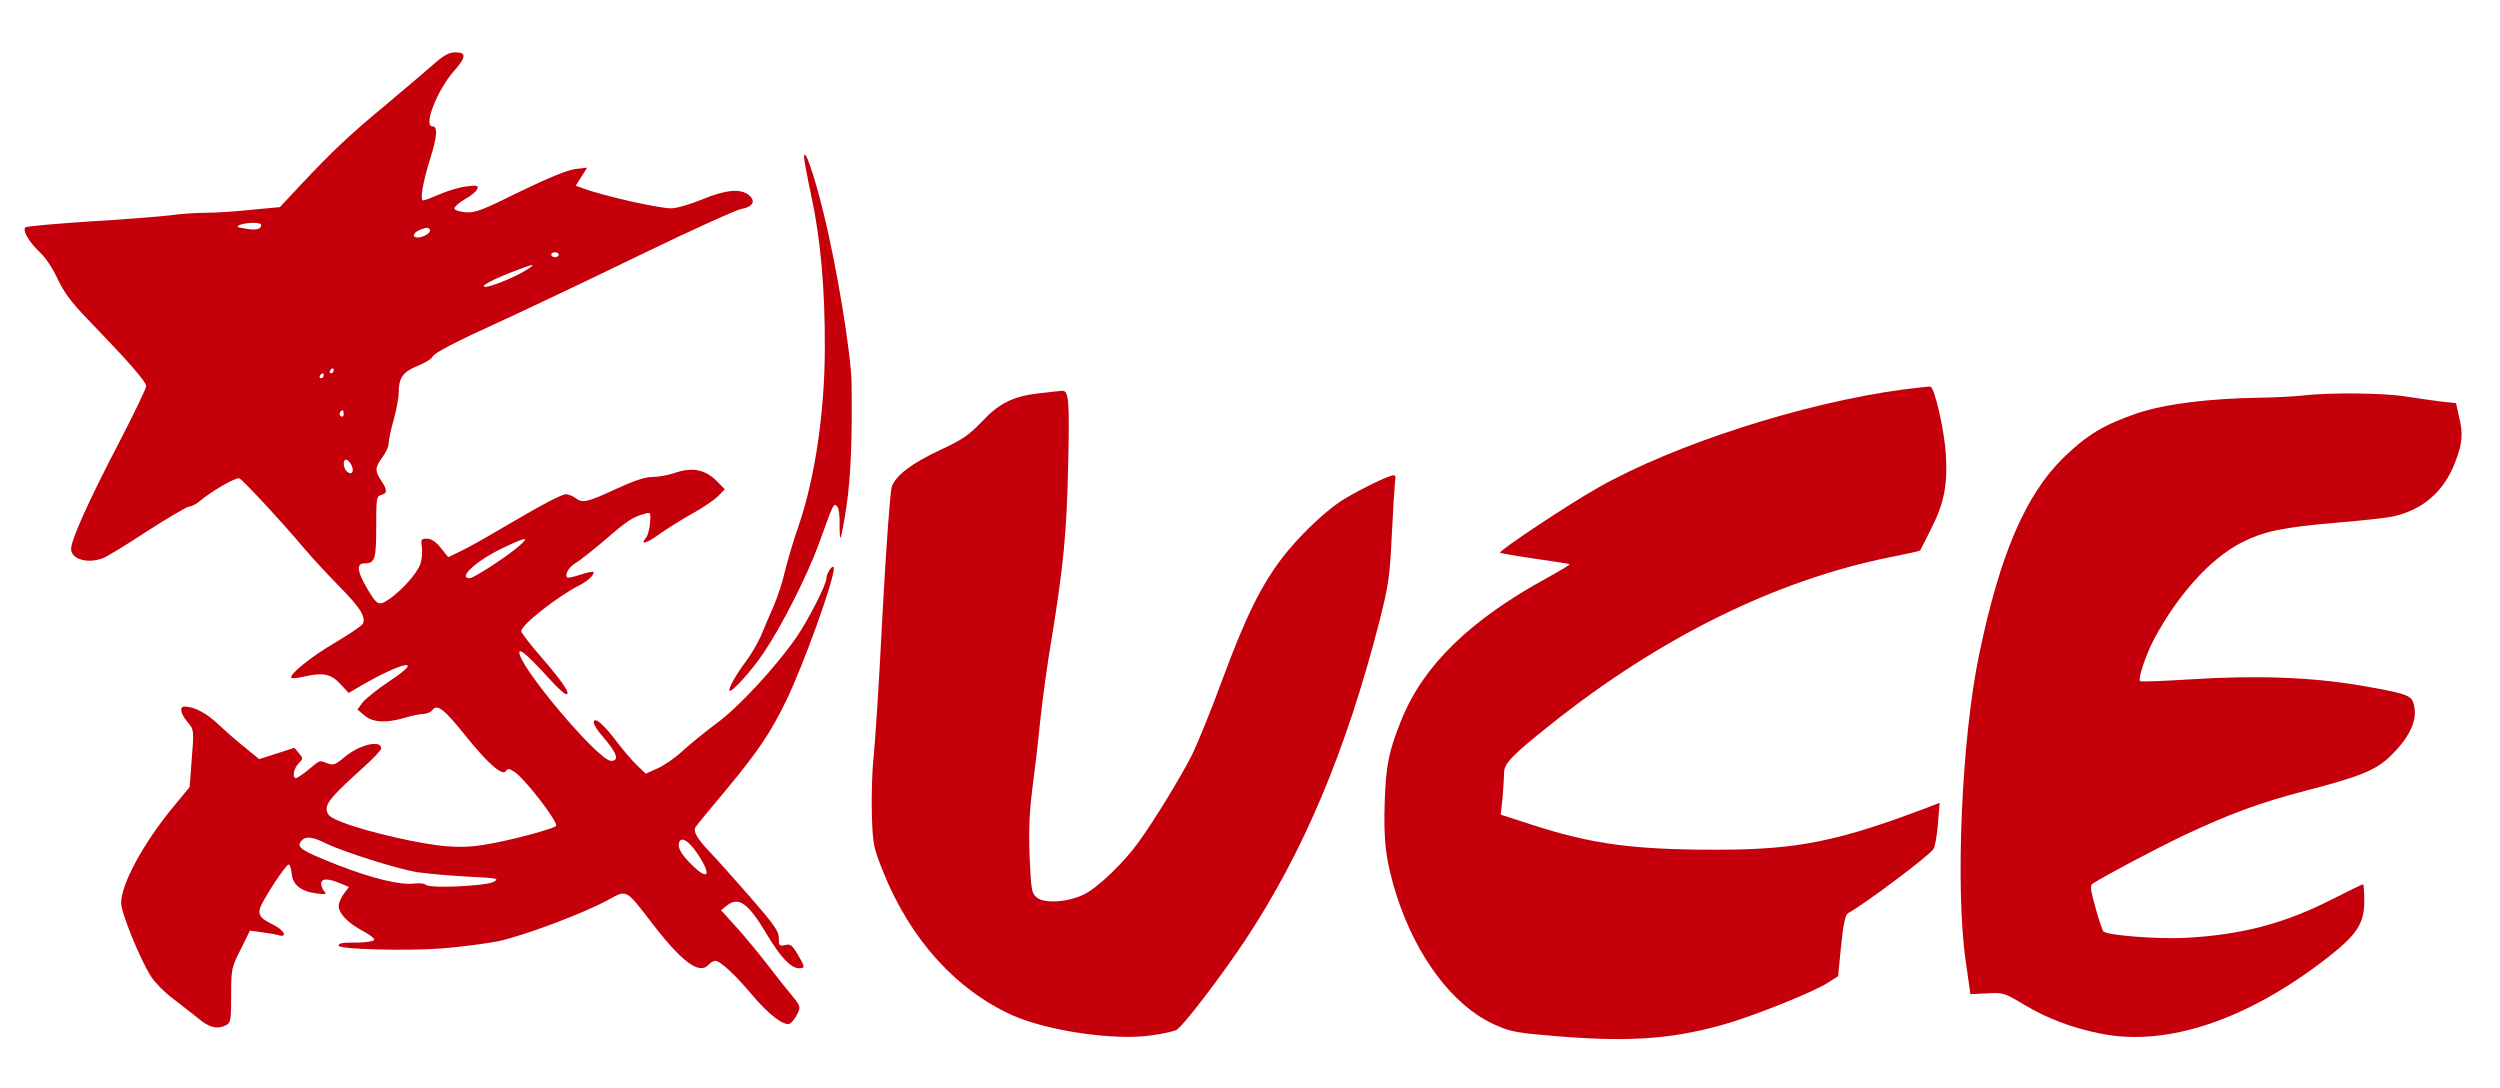
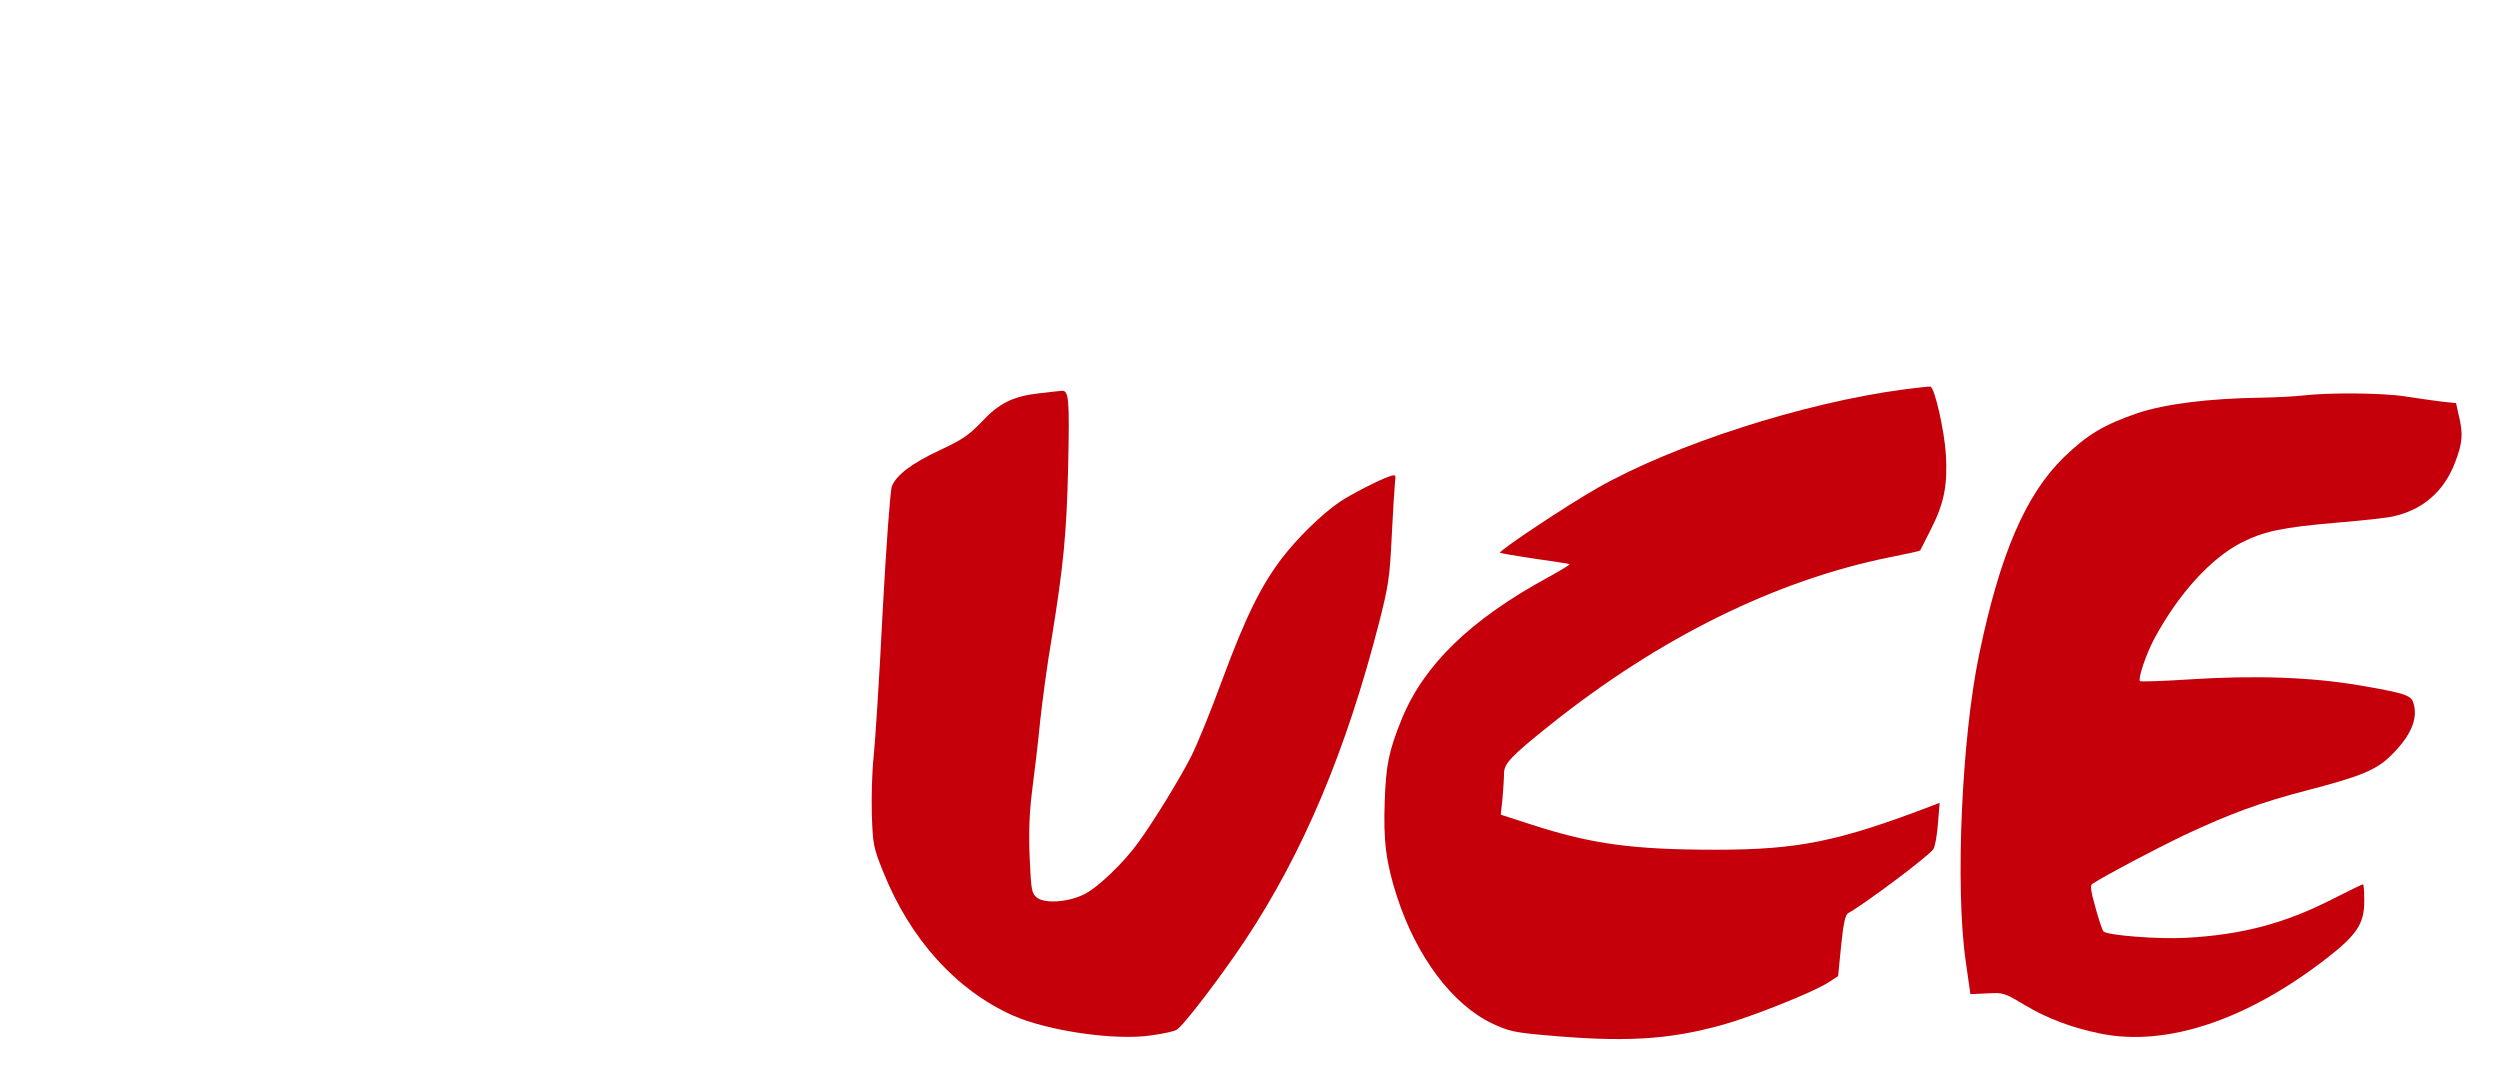
<svg xmlns="http://www.w3.org/2000/svg" version="1.0" width="1000" height="435" preserveAspectRatio="xMidYMid meet" style="">
-   <rect id="backgroundrect" width="100%" height="100%" x="0" y="0" fill="none" stroke="none" />
  <g class="currentLayer" style="">
    <title>Layer 1</title>
    <g transform="translate(0,435) scale(0.1,-0.1) " fill="#c5000a" stroke="none" id="svg_1" class="selected" opacity="1" fill-opacity="1">
-       <path d="M1728.837,4088.367 c-32.009,-28.637 -117.034,-99.737 -187.054,-158.986 c-143.041,-118.499 -213.062,-184.661 -338.098,-317.972 l-84.024,-89.862 l-116.034,-10.862 c-63.018,-6.912 -145.042,-11.85 -181.052,-11.85 c-37.011,0 -100.029,-3.95 -140.04,-9.875 c-40.012,-4.937 -185.053,-16.787 -323.093,-24.687 c-137.04,-8.887 -254.073,-19.75 -258.075,-23.7 c-13.004,-11.85 16.005,-60.237 58.017,-99.737 c21.006,-18.762 53.015,-66.162 71.021,-106.649 c26.008,-54.312 55.016,-93.812 122.035,-162.936 c162.047,-167.873 232.067,-247.86 232.067,-265.635 c0,-9.875 -49.014,-111.586 -109.032,-227.123 c-122.035,-234.035 -191.055,-388.084 -191.055,-424.621 c0,-40.487 66.019,-60.237 127.037,-36.537 c15.004,4.937 96.028,54.312 178.051,108.624 c83.024,53.324 159.046,97.762 167.048,97.762 c9.003,0 27.008,8.887 40.012,19.75 c47.014,40.487 147.042,98.749 161.047,92.824 c13.004,-4.937 162.047,-164.911 263.076,-284.397 c28.008,-33.575 90.026,-99.737 138.04,-149.111 c84.024,-85.912 104.03,-118.499 93.027,-147.136 c-3.001,-7.9 -53.015,-41.475 -111.032,-76.037 c-95.027,-55.299 -187.054,-129.361 -175.051,-141.211 c2.001,-2.962 22.006,-0.987 44.013,3.95 c82.024,18.762 113.033,12.837 150.043,-26.662 l35.01,-37.525 l47.014,27.65 c170.049,98.749 261.075,115.536 119.034,21.725 c-49.014,-32.587 -98.028,-72.087 -110.032,-86.899 l-21.006,-28.637 l28.008,-23.7 c33.01,-28.637 88.025,-31.6 163.047,-8.887 c27.008,7.9 60.017,14.812 73.021,14.812 c13.004,0 29.008,6.912 36.01,15.8 c19.005,25.675 47.014,3.95 136.039,-107.636 c88.025,-109.611 145.042,-157.999 158.046,-136.274 c7.002,10.862 13.004,9.875 33.01,-2.962 c43.012,-27.65 180.052,-206.386 167.048,-217.248 c-13.004,-10.862 -141.041,-46.412 -234.068,-65.174 c-89.026,-17.775 -128.037,-20.737 -202.058,-15.8 c-99.029,6.912 -320.093,57.274 -418.121,95.787 c-50.014,19.75 -60.017,27.65 -63.018,50.362 c-3.001,27.65 23.007,58.262 156.045,177.748 c34.01,31.6 62.018,61.224 62.018,67.149 c0,36.537 -87.025,15.8 -147.042,-34.562 c-36.01,-30.612 -45.013,-33.575 -68.02,-24.687 c-34.01,12.837 -27.008,14.812 -75.022,-24.687 c-23.007,-18.762 -46.013,-34.562 -51.015,-34.562 c-16.005,0 -9.003,39.5 11.003,59.249 c18.005,17.775 18.005,19.75 1,40.487 l-18.005,21.725 l-70.02,-22.712 l-71.021,-22.712 l-53.015,43.45 c-30.009,23.7 -79.023,66.162 -109.032,94.799 c-49.014,46.412 -98.028,72.087 -137.04,72.087 c-21.006,0 -15.004,-29.625 12.003,-61.224 c27.008,-31.6 27.008,-31.6 16.005,-166.886 l-7.002,-93.812 l-70.02,-84.924 c-117.034,-143.186 -204.059,-304.147 -204.059,-379.196 c0,-38.512 76.022,-226.135 120.035,-294.272 c16.005,-24.687 55.016,-64.187 86.025,-86.899 c31.009,-23.7 76.022,-59.249 101.029,-78.999 c45.013,-38.512 78.023,-46.412 114.033,-27.65 c17.005,9.875 19.005,21.725 19.005,118.499 c0,104.674 1,110.599 38.011,183.673 l37.011,75.049 l45.013,-5.925 c25.007,-2.962 55.016,-7.9 68.02,-11.85 c41.012,-11.85 24.007,20.737 -23.007,43.45 c-58.017,27.65 -64.019,44.437 -35.01,94.799 c40.012,71.099 92.027,144.174 100.029,144.174 c5.001,0 10.003,-15.8 12.003,-36.537 c4.001,-44.437 37.011,-71.099 99.029,-78.999 c36.01,-4.937 42.012,-2.962 32.009,7.9 c-7.002,6.912 -13.004,20.737 -13.004,30.612 c0,21.725 25.007,22.712 74.021,2.962 l37.011,-15.8 l-21.006,-27.65 c-11.003,-15.8 -20.006,-37.525 -20.006,-48.387 c0,-29.625 37.011,-68.137 95.027,-98.749 c27.008,-14.812 49.014,-30.612 47.014,-36.537 c-1,-4.937 -28.008,-9.875 -60.017,-10.862 c-72.021,0 -82.024,-1.975 -82.024,-12.837 c0,-13.825 268.077,-21.725 410.119,-10.862 c74.021,5.925 176.051,18.762 226.065,28.637 c101.029,20.737 345.1,112.574 442.128,165.898 c76.022,41.475 68.02,45.425 177.051,-95.787 c120.035,-156.024 189.055,-205.398 225.065,-162.936 c7.002,7.9 19.005,14.812 26.008,14.812 c20.006,0 83.024,-59.249 148.043,-137.261 c63.018,-75.049 125.036,-123.436 149.043,-114.549 c8.002,3.95 22.006,20.737 30.009,37.525 c15.004,29.625 15.004,31.6 -21.006,76.037 c-21.006,24.687 -63.018,78.012 -94.027,118.499 c-31.009,40.487 -86.025,107.636 -122.035,148.124 l-67.019,74.062 l22.006,17.775 c48.014,38.512 86.025,11.85 160.046,-112.574 c56.016,-93.812 97.028,-137.261 130.038,-137.261 c25.007,0 24.007,4.937 -6.002,56.287 c-22.006,36.537 -29.008,41.475 -50.014,36.537 c-23.007,-5.925 -25.007,-2.962 -25.007,27.65 c0,27.65 -18.005,53.324 -116.034,165.898 c-64.019,73.074 -135.039,153.061 -159.046,177.748 c-52.015,53.324 -70.02,85.912 -57.016,101.712 c4.001,6.912 58.017,72.087 119.034,145.161 c132.038,158.986 179.052,229.098 243.07,360.434 c68.02,140.224 191.055,480.908 190.055,528.308 c-1,21.725 -30.009,-18.762 -30.009,-41.475 c0,-23.7 -73.021,-166.886 -120.035,-235.023 c-84.024,-120.474 -232.067,-280.447 -319.092,-343.647 c-47.014,-35.55 -110.032,-85.912 -138.04,-112.574 c-29.008,-26.662 -74.021,-57.274 -99.029,-68.137 l-46.013,-20.737 l-35.01,33.575 c-19.005,17.775 -56.016,61.224 -83.024,96.774 c-52.015,69.124 -90.026,100.724 -90.026,74.062 c0,-7.9 13.004,-28.637 28.008,-46.412 c65.019,-74.062 77.022,-106.649 41.012,-106.649 c-51.015,0 -382.11,394.009 -366.106,436.471 c4.001,11.85 46.013,-26.662 139.04,-129.361 c21.006,-21.725 42.012,-40.487 48.014,-40.487 c19.005,0 -16.005,51.35 -99.029,147.136 c-45.013,51.35 -81.023,98.749 -81.023,104.674 c0,25.675 146.042,140.224 236.068,185.648 c32.009,16.787 60.017,43.45 52.015,51.35 c-2.001,2.962 -26.008,-1.975 -52.015,-10.862 c-26.008,-8.887 -50.014,-13.825 -52.015,-10.862 c-12.003,11.85 7.002,42.462 36.01,59.249 c16.005,9.875 68.02,50.362 115.033,90.849 c89.026,77.024 110.032,90.849 156.045,103.687 c27.008,7.9 27.008,7.9 24.007,-36.537 c-2.001,-23.7 -9.003,-50.362 -16.005,-58.262 c-26.008,-30.612 2.001,-23.7 53.015,13.825 c29.008,20.737 88.025,58.262 131.038,81.962 c42.012,22.712 89.026,55.299 104.03,70.112 l27.008,27.65 l-25.007,25.675 c-51.015,54.312 -103.03,65.174 -179.052,38.512 c-23.007,-7.9 -62.018,-14.812 -85.025,-14.812 c-30.009,0 -74.021,-14.812 -149.043,-49.375 c-115.033,-53.324 -131.038,-56.287 -160.046,-34.562 c-11.003,7.9 -28.008,14.812 -37.011,14.812 c-18.005,0 -98.028,-42.462 -269.078,-143.186 c-58.017,-34.562 -127.037,-73.074 -153.044,-84.924 l-49.014,-23.7 l-30.009,37.525 c-20.006,24.687 -38.011,36.537 -55.016,36.537 c-24.007,0 -25.007,-2.962 -20.006,-37.525 c2.001,-20.737 -1,-51.35 -8.002,-68.137 c-16.005,-37.525 -70.02,-97.762 -119.034,-133.311 c-46.013,-32.587 -52.015,-29.625 -96.028,46.412 c-37.011,64.187 -39.011,93.812 -7.002,93.812 c42.012,0 47.014,15.8 47.014,146.149 c0,113.561 1,122.449 20.006,127.386 c25.007,6.912 25.007,19.75 0,57.274 c-26.008,38.512 -25.007,53.324 5.001,93.812 c14.004,18.762 25.007,43.45 25.007,56.287 c0,12.837 9.003,55.299 20.006,93.812 c11.003,39.5 20.006,87.887 20.006,108.624 c0,59.249 17.005,82.949 76.022,106.649 c29.008,11.85 55.016,27.65 58.017,34.562 c6.002,16.787 88.025,59.249 294.085,153.061 c92.027,42.462 334.097,157.011 537.155,255.76 c204.059,98.749 387.112,181.698 407.118,184.661 c45.013,7.9 57.016,31.6 28.008,55.299 c-34.01,26.662 -91.026,21.725 -187.054,-17.775 c-48.014,-19.75 -103.03,-35.55 -123.036,-35.55 c-57.016,0.987 -273.079,50.362 -353.102,79.987 l-29.008,10.862 l23.007,36.537 l23.007,35.55 l-50.014,-5.925 c-32.009,-4.937 -107.031,-35.55 -221.064,-90.849 c-147.042,-73.074 -178.051,-84.924 -214.062,-81.962 c-23.007,1.975 -44.013,7.9 -46.013,13.825 c-2.001,6.912 16.005,22.712 40.012,37.525 c25.007,13.825 48.014,32.587 51.015,41.475 c6.002,14.812 0,15.8 -42.012,10.862 c-27.008,-2.962 -74.021,-16.787 -106.031,-30.612 c-32.009,-13.825 -63.018,-25.675 -68.02,-25.675 c-14.004,0 -2.001,70.112 27.008,163.923 c29.008,91.837 32.009,132.324 10.003,132.324 c-38.011,0 19.005,145.161 85.025,220.21 c50.014,56.287 52.015,76.037 7.002,76.037 c-26.008,0 -46.013,-10.862 -93.027,-52.337 zm-684.198,-637.919 c0,-17.775 -20.006,-22.712 -63.018,-14.812 c-34.01,4.937 -38.011,7.9 -22.006,14.812 c28.008,10.862 85.025,10.862 85.025,0 zm675.195,-19.75 c6.002,-10.862 -26.008,-30.612 -49.014,-30.612 c-24.007,0 -19.005,18.762 7.002,29.625 c29.008,11.85 35.01,11.85 42.012,0.987 zm515.149,-99.737 c0,-4.937 -7.002,-9.875 -15.004,-9.875 c-8.002,0 -15.004,4.937 -15.004,9.875 c0,5.925 7.002,9.875 15.004,9.875 c8.002,0 15.004,-3.95 15.004,-9.875 zm-135.039,-64.187 c-41.012,-25.675 -137.04,-64.187 -157.045,-64.187 c-25.007,0 10.003,20.737 92.027,54.312 c101.029,39.5 120.035,43.45 65.019,9.875 zm-765.221,-399.934 c0,-4.937 -5.001,-9.875 -11.003,-9.875 c-5.001,0 -7.002,4.937 -4.001,9.875 c3.001,5.925 8.002,9.875 11.003,9.875 c2.001,0 4.001,-3.95 4.001,-9.875 zm-40.012,-19.75 c0,-4.937 -5.001,-9.875 -11.003,-9.875 c-5.001,0 -7.002,4.937 -4.001,9.875 c3.001,5.925 8.002,9.875 11.003,9.875 c2.001,0 4.001,-3.95 4.001,-9.875 zm80.023,-154.049 c0,-7.9 -5.001,-11.85 -10.003,-8.887 c-6.002,3.95 -8.002,10.862 -5.001,15.8 c9.003,13.825 15.004,10.862 15.004,-6.912 zm30.009,-201.448 c14.004,-25.675 3.001,-44.437 -16.005,-28.637 c-16.005,12.837 -19.005,48.387 -4.001,48.387 c5.001,0 14.004,-8.887 20.006,-19.75 zm670.194,-326.859 c-52.015,-44.437 -180.052,-127.386 -196.057,-127.386 c-50.014,0 27.008,70.112 130.038,119.486 c96.028,46.412 113.033,48.387 66.019,7.9 zm-772.223,-1187.951 c69.02,-33.575 286.083,-102.699 367.106,-115.536 c39.011,-5.925 129.037,-13.825 200.058,-17.775 c121.035,-5.925 128.037,-6.912 105.03,-20.737 c-30.009,-16.787 -256.074,-27.65 -272.079,-11.85 c-5.001,4.937 -26.008,7.9 -46.013,4.937 c-56.016,-6.912 -167.048,19.75 -311.09,76.037 c-140.04,55.299 -161.047,69.124 -141.041,93.812 c17.005,20.737 43.012,18.762 98.028,-8.887 zm1486.43,-40.487 c61.018,-90.849 44.013,-113.561 -29.008,-38.512 c-28.008,27.65 -45.013,54.312 -45.013,69.124 c0,42.462 34.01,28.637 74.021,-30.612 z" id="svg_2" opacity="1" fill="#c5000a" />
-       <path d="M3216.267,3723.983 c-1,-9.875 12.003,-78.012 28.008,-153.061 c39.011,-180.711 56.016,-379.196 55.016,-620.144 c-1,-252.798 -40.012,-514.483 -104.03,-701.118 c-23.007,-65.174 -47.014,-149.111 -56.016,-186.636 c-8.002,-36.537 -28.008,-98.749 -45.013,-138.249 c-17.005,-38.512 -40.012,-91.837 -51.015,-119.486 c-12.003,-26.662 -38.011,-72.087 -58.017,-98.749 c-41.012,-54.312 -74.021,-113.561 -67.019,-119.486 c8.002,-8.887 91.026,82.949 138.04,154.049 c71.021,105.662 172.05,305.135 218.063,430.546 c61.018,168.861 60.017,166.886 74.021,153.061 c7.002,-6.912 11.003,-36.537 10.003,-71.099 c0,-32.587 1,-57.274 4.001,-54.312 c3.001,2.962 14.004,60.237 24.007,128.374 c17.005,115.536 23.007,269.585 20.006,489.795 c-2.001,118.499 -59.017,465.108 -112.032,680.381 c-37.011,151.086 -76.022,264.648 -78.023,226.135 z" id="svg_3" opacity="1" fill="#c5000a" />
      <path d="M7611.538,2791.792 c-398.115,-53.324 -914.264,-219.223 -1220.353,-393.021 c-119.034,-67.149 -398.115,-252.798 -391.113,-259.71 c2.001,-1.975 64.019,-12.837 138.04,-23.7 c73.021,-10.862 136.039,-19.75 140.04,-21.725 c5.001,-0.987 -36.01,-25.675 -90.026,-55.299 c-307.089,-167.873 -493.143,-348.584 -581.168,-564.845 c-52.015,-127.386 -63.018,-183.673 -68.02,-328.834 c-6.002,-157.999 5.001,-244.898 49.014,-381.171 c78.023,-239.96 221.064,-431.533 381.11,-507.57 c63.018,-29.625 88.025,-35.55 197.057,-45.425 c329.095,-30.612 506.146,-20.737 725.21,40.487 c115.033,31.6 367.106,132.324 423.122,169.848 l38.011,24.687 l12.003,121.461 c9.003,89.862 17.005,124.424 28.008,130.349 c66.019,36.537 313.09,221.198 340.098,254.773 c7.002,7.9 15.004,52.337 19.005,100.724 l7.002,85.912 l-28.008,-10.862 c-377.109,-144.174 -538.156,-176.761 -866.25,-176.761 c-329.095,0 -494.143,21.725 -733.212,98.749 l-128.037,41.475 l7.002,65.174 c3.001,36.537 6.002,80.974 6.002,99.737 c0,39.5 28.008,69.124 185.053,194.536 c438.127,349.572 903.261,578.67 1359.393,670.506 c65.019,12.837 119.034,24.687 120.035,26.662 c1,1.975 21.006,40.487 44.013,86.899 c52.015,102.699 66.019,173.798 59.017,296.247 c-6.002,97.762 -45.013,268.597 -62.018,272.547 c-5.001,0.987 -55.016,-4.937 -110.032,-11.85 z" id="svg_4" opacity="1" fill="#c5000a" />
      <path d="M4157.539,2776.98 c-105.03,-11.85 -161.047,-39.5 -231.067,-114.549 c-51.015,-53.324 -77.022,-71.099 -166.048,-112.574 c-112.032,-52.337 -175.051,-99.737 -193.056,-145.161 c-6.002,-14.812 -23.007,-241.935 -37.011,-505.595 c-13.004,-263.66 -30.009,-523.37 -36.01,-578.67 c-6.002,-54.312 -9.003,-157.011 -7.002,-227.123 c4.001,-121.461 6.002,-132.324 46.013,-232.06 c108.031,-268.597 291.084,-471.033 517.149,-572.745 c140.04,-62.212 409.118,-101.712 555.16,-79.987 c44.013,5.925 89.026,15.8 100.029,21.725 c25.007,12.837 176.051,210.336 274.079,357.472 c233.067,351.547 404.117,756.418 537.155,1273.863 c37.011,146.149 42.012,177.748 50.014,343.647 c5.001,100.724 11.003,197.498 13.004,215.273 c4.001,29.625 3.001,31.6 -17.005,25.675 c-37.011,-10.862 -157.045,-72.087 -204.059,-103.687 c-71.021,-48.387 -169.049,-144.174 -231.067,-225.148 c-84.024,-110.599 -145.042,-234.035 -238.069,-484.858 c-45.013,-123.436 -101.029,-260.698 -124.036,-306.122 c-45.013,-88.874 -149.043,-258.723 -212.061,-345.622 c-58.017,-80.974 -162.047,-180.711 -216.062,-207.373 c-64.019,-32.587 -159.046,-38.512 -190.055,-13.825 c-21.006,17.775 -23.007,28.637 -29.008,161.948 c-4.001,105.662 -1,175.773 10.003,266.622 c9.003,68.137 24.007,192.561 32.009,276.497 c9.003,83.937 29.008,233.048 46.013,330.809 c47.014,289.335 60.017,420.671 66.019,687.294 c6.002,269.585 3.001,306.122 -25.007,304.147 c-9.003,-0.987 -50.014,-4.937 -90.026,-9.875 z" id="svg_5" opacity="1" fill="#c5000a" />
      <path d="M9212,2768.092 c-33.01,-3.95 -109.032,-7.9 -170.049,-8.887 c-206.06,-2.962 -381.11,-24.687 -493.143,-62.212 c-132.038,-45.425 -199.058,-84.924 -293.085,-175.773 c-153.044,-149.111 -256.074,-388.084 -339.098,-789.005 c-70.02,-334.759 -96.028,-930.216 -54.016,-1225.476 l19.005,-133.311 l67.019,2.962 c65.019,3.95 69.02,1.975 150.043,-46.412 c89.026,-53.324 187.054,-90.849 304.088,-114.549 c264.076,-53.324 586.169,54.312 906.262,303.16 c119.034,92.824 148.043,137.261 148.043,227.123 c0,36.537 -2.001,67.149 -5.001,67.149 c-3.001,0 -58.017,-26.662 -122.035,-59.249 c-191.055,-97.762 -364.105,-143.186 -588.17,-155.036 c-110.032,-5.925 -312.09,9.875 -328.095,25.675 c-4.001,3.95 -19.005,47.4 -32.009,95.787 c-19.005,67.149 -22.006,88.874 -12.003,94.799 c55.016,35.55 248.072,137.261 367.106,194.536 c183.053,85.912 304.088,130.349 489.141,178.736 c213.062,55.299 277.08,80.974 334.097,136.274 c83.024,79.987 114.033,151.086 93.027,215.273 c-9.003,29.625 -38.011,38.512 -216.062,69.124 c-194.056,32.587 -413.119,40.487 -678.196,23.7 c-106.031,-6.912 -196.057,-9.875 -199.058,-6.912 c-9.003,8.887 25.007,109.611 58.017,170.836 c96.028,177.748 224.065,318.96 346.1,382.159 c91.026,46.412 165.048,62.212 386.112,80.974 c96.028,7.9 196.057,18.762 222.064,24.687 c120.035,26.662 205.059,100.724 249.072,218.235 c29.008,77.024 32.009,111.586 14.004,185.648 l-11.003,49.375 l-56.016,5.925 c-31.009,3.95 -96.028,12.837 -146.042,20.737 c-94.027,14.812 -307.089,15.8 -410.119,3.95 z" id="svg_6" opacity="1" fill="#c5000a" />
    </g>
  </g>
</svg>